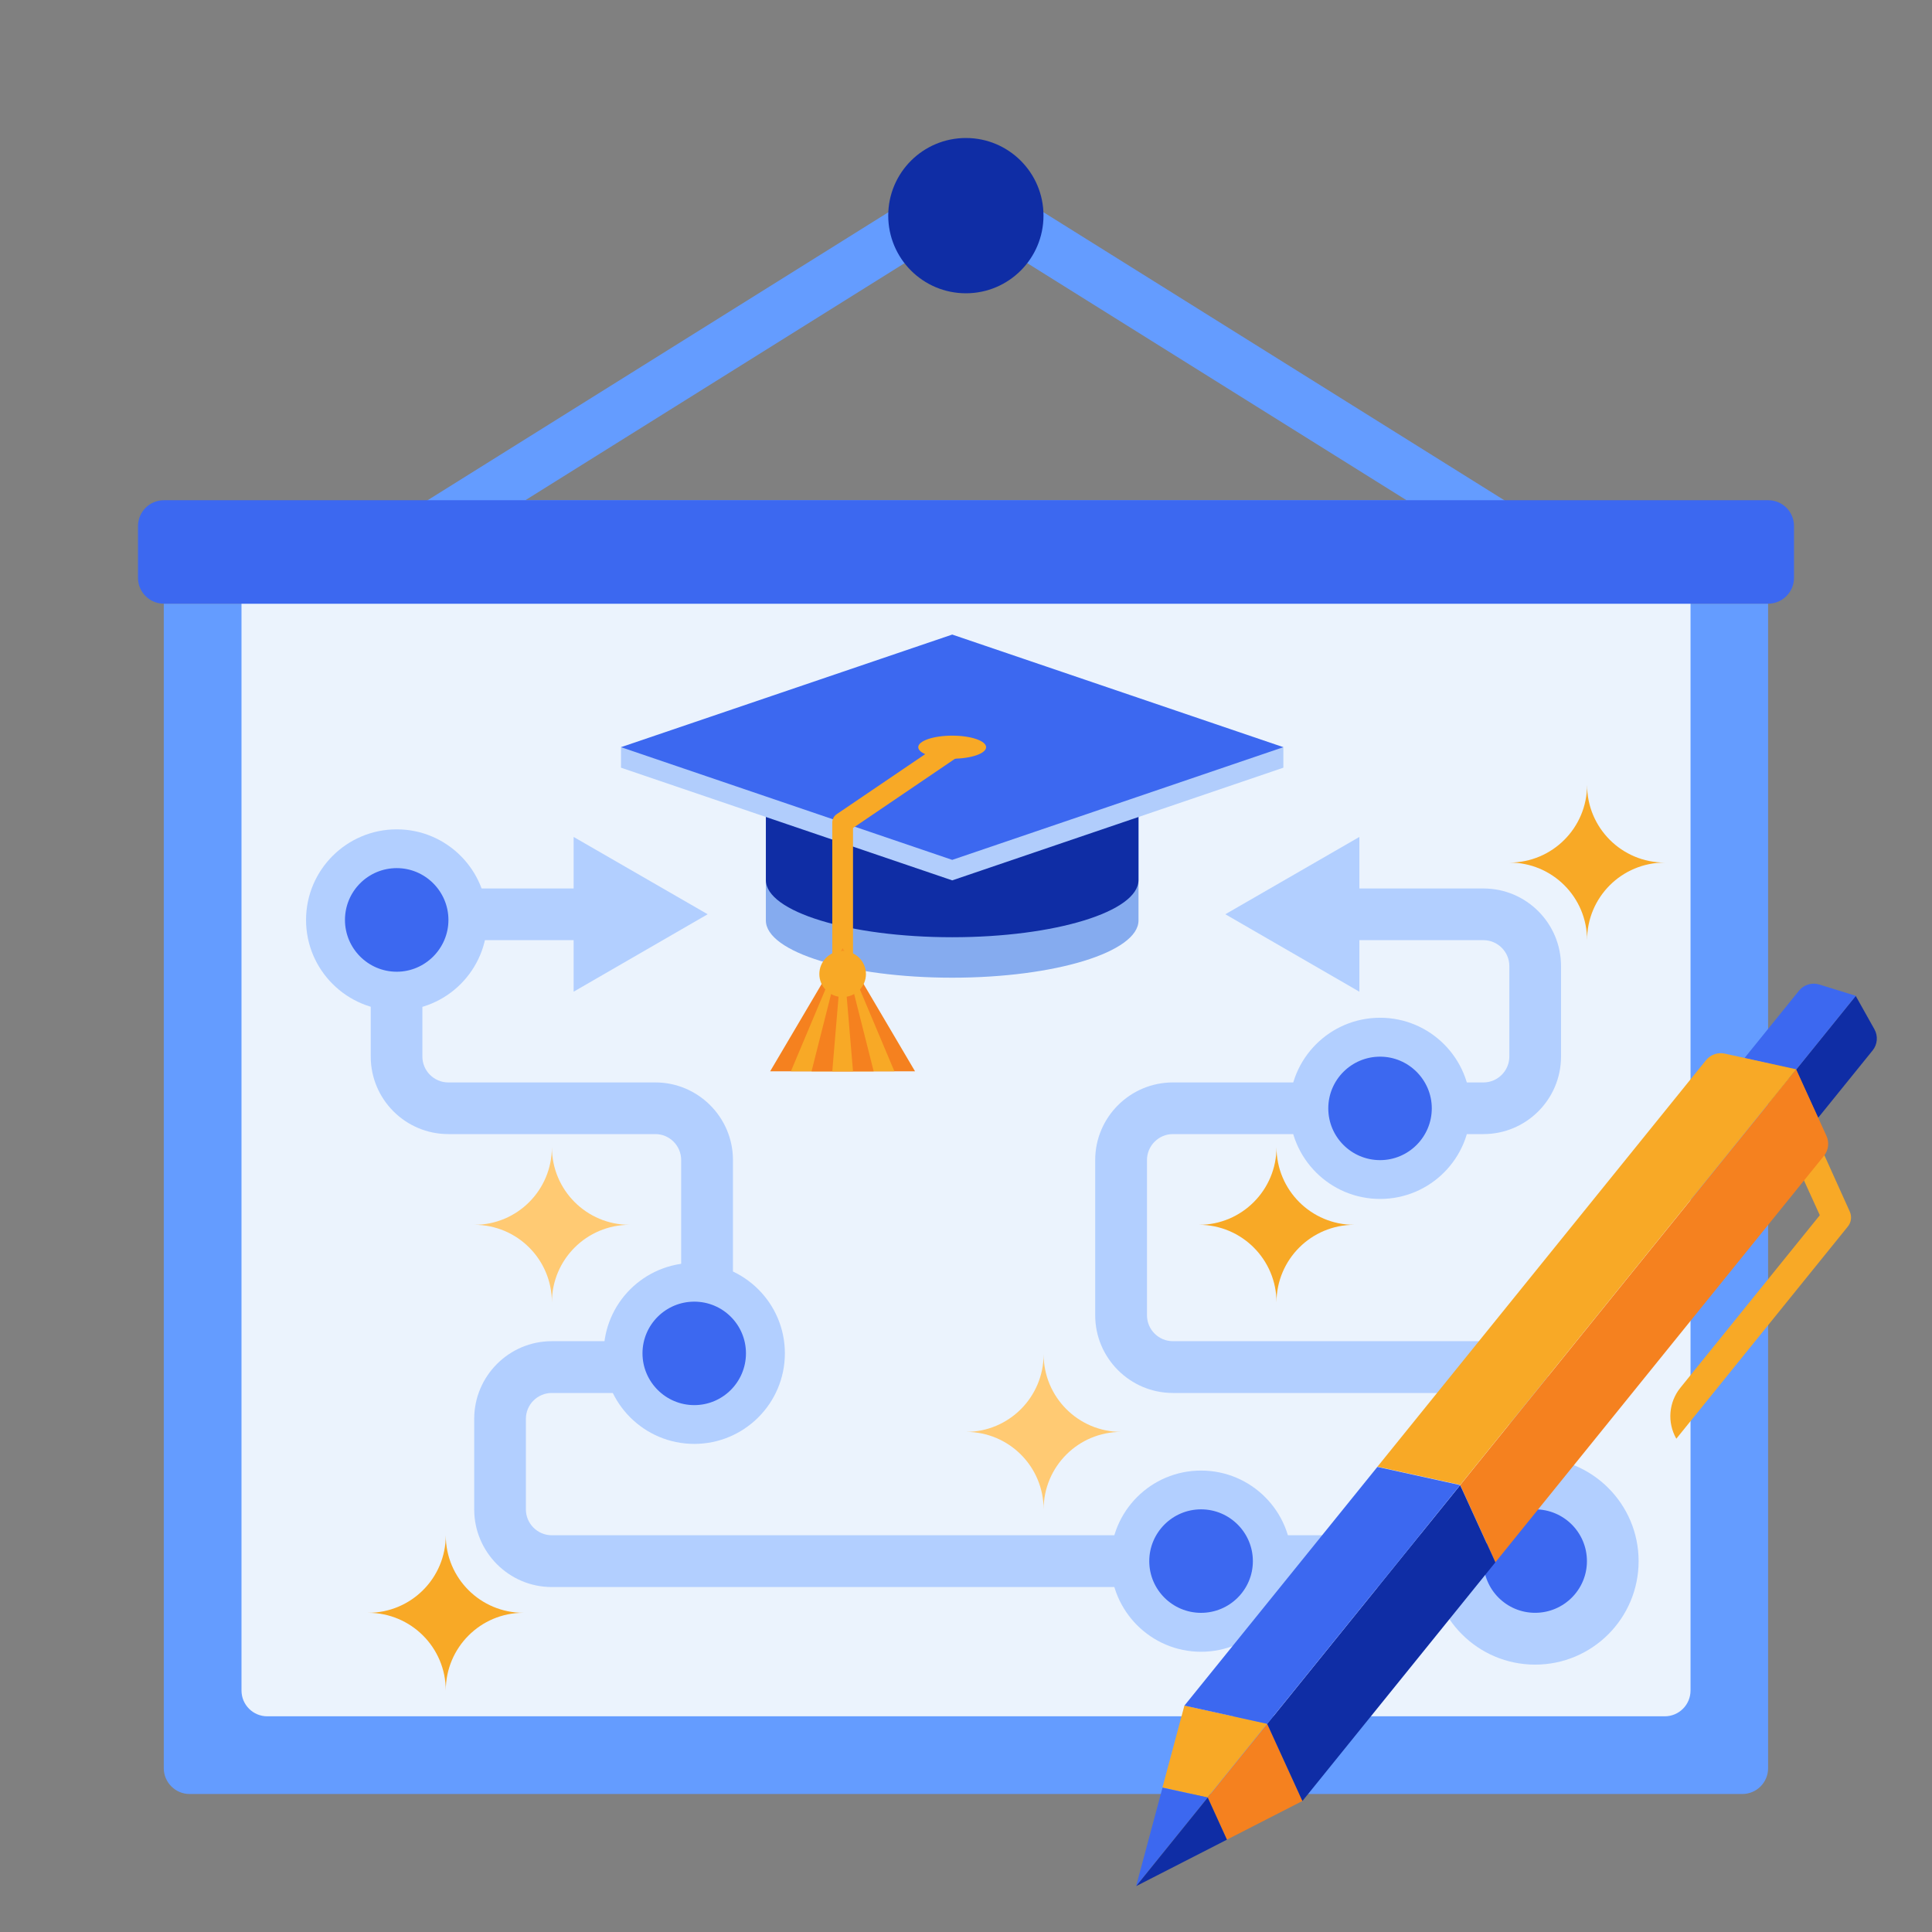
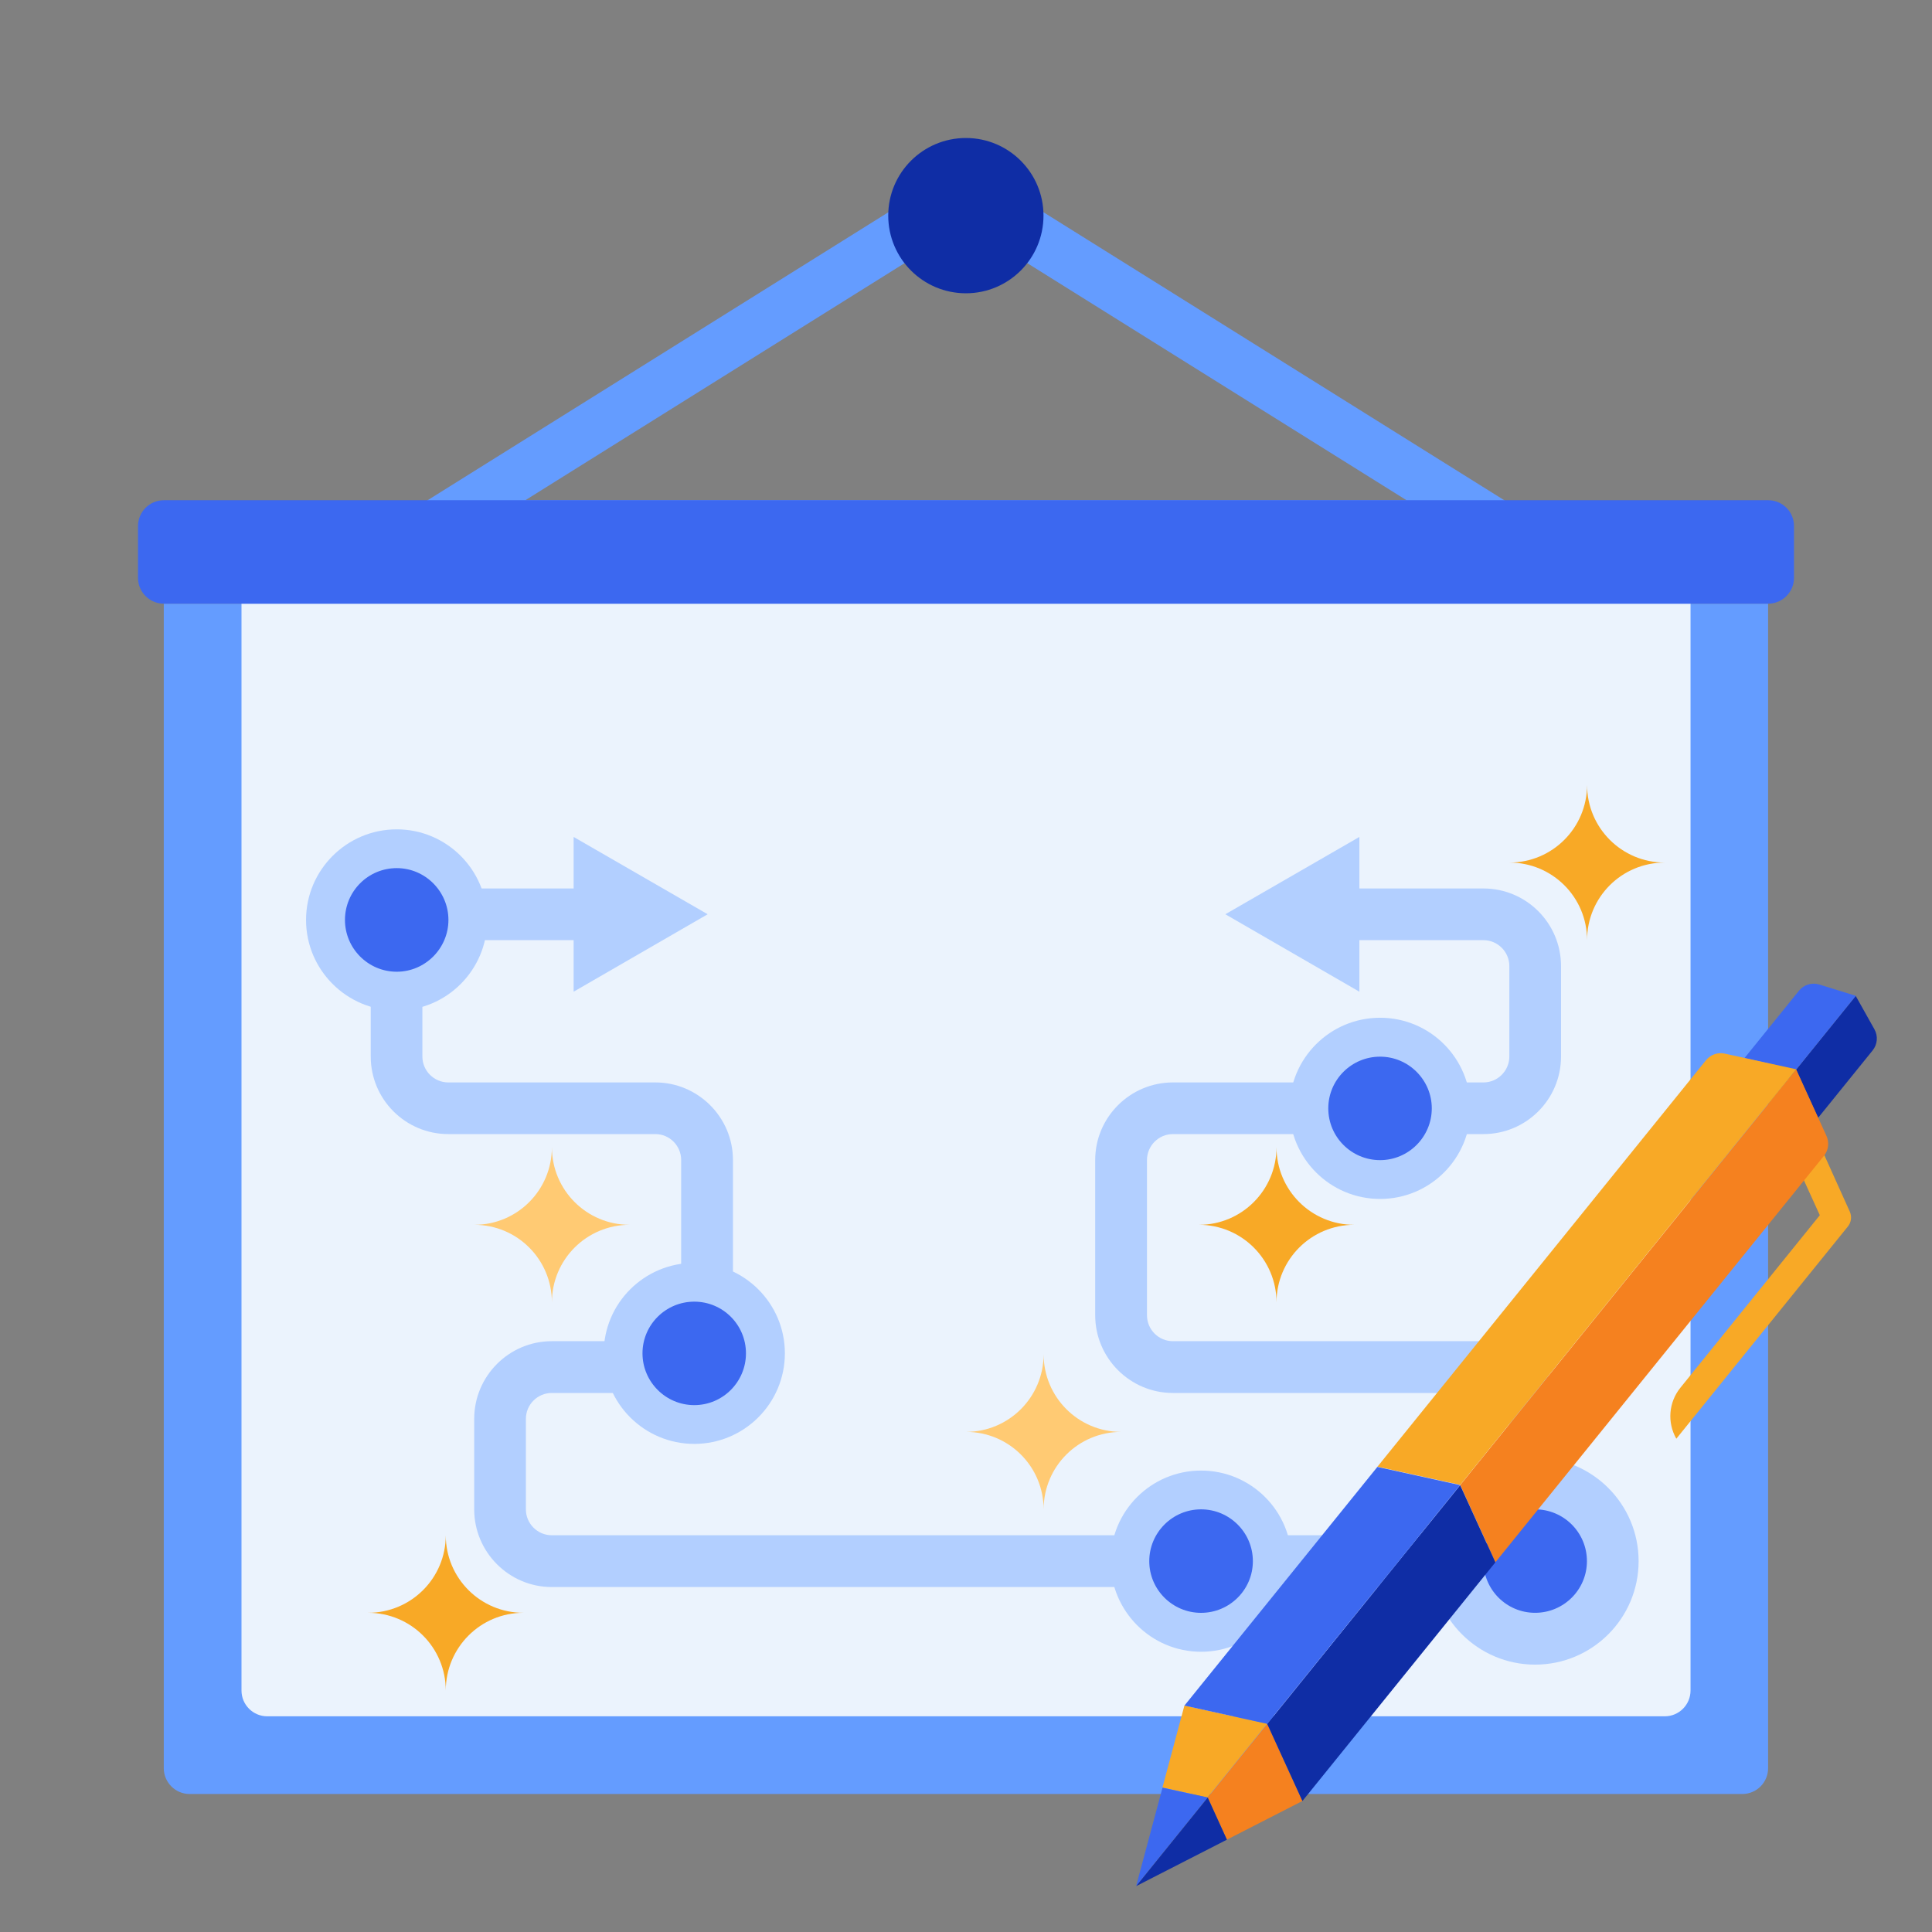
<svg xmlns="http://www.w3.org/2000/svg" width="56" height="56" viewBox="0 0 56 56" fill="none">
  <rect x="0" y="0" width="56" height="56" fill="#808080" stroke="none" />
  <g clip-path="url(#clip0_7354_24123)">
    <path d="M4.747 17.499H51.249V51.253C51.249 51.665 50.914 52 50.502 52H5.498C5.083 52 4.747 51.664 4.747 51.25V17.499Z" fill="#649CFF" />
    <path d="M7 17.499H49.001V49.001C49.001 49.413 48.666 49.748 48.254 49.748H7.747C7.334 49.748 7 49.413 7 49.001V17.499Z" fill="#EBF3FD" />
    <path d="M27.998 4.747L9.999 15.997H45.998L27.998 4.747ZM27.998 6.516L40.768 14.499H15.228L27.998 6.516Z" fill="#649CFF" />
    <path d="M30.246 6.249C30.246 7.494 29.239 8.501 27.998 8.501C26.753 8.501 25.746 7.494 25.746 6.249C25.746 5.007 26.753 4 27.998 4C29.239 4 30.246 5.007 30.246 6.249Z" fill="#0F2DA5" />
    <path d="M4.751 14.499H51.253C51.665 14.499 52 14.834 52 15.246V16.748C52 17.162 51.664 17.498 51.249 17.498H4.751C4.336 17.498 4 17.162 4 16.748V15.25C4 14.835 4.336 14.499 4.751 14.499Z" fill="#3C68F0" />
    <path d="M42.248 46.001H15.993C14.755 46.001 13.745 44.99 13.745 43.749V41.127C13.745 39.885 14.755 38.875 15.993 38.875H18.997C19.41 38.875 19.744 38.541 19.744 38.124V33.623C19.744 33.213 19.41 32.872 18.997 32.872H12.994C11.753 32.872 10.746 31.865 10.746 30.624V28.002C10.746 26.76 11.753 25.753 12.994 25.753H17.287V27.251H12.994C12.581 27.251 12.243 27.588 12.243 28.002V30.624C12.243 31.038 12.581 31.375 12.994 31.375H18.997C20.234 31.375 21.245 32.385 21.245 33.623V38.124C21.245 39.365 20.234 40.376 18.997 40.376H15.993C15.58 40.376 15.243 40.713 15.243 41.127V43.749C15.243 44.163 15.58 44.5 15.993 44.5H42.248V46.001Z" fill="#B2CFFF" />
    <path d="M16.627 28.745L20.512 26.5L16.627 24.259V28.745Z" fill="#B2CFFF" />
    <path d="M45.247 43.002H43.749V41.123C43.749 40.713 43.409 40.376 42.999 40.376H33.997C32.756 40.376 31.745 39.365 31.745 38.124V33.623C31.745 32.385 32.756 31.375 33.997 31.375H42.999C43.409 31.375 43.749 31.038 43.749 30.624V28.002C43.749 27.588 43.409 27.251 42.999 27.251H38.747V25.753H42.999C44.24 25.753 45.247 26.76 45.247 28.002V30.624C45.247 31.865 44.24 32.872 42.999 32.872H33.997C33.583 32.872 33.246 33.213 33.246 33.623V38.124C33.246 38.538 33.583 38.875 33.997 38.875H42.999C44.24 38.875 45.247 39.882 45.247 41.123V43.002Z" fill="#B2CFFF" />
    <path d="M39.402 24.259L35.517 26.5L39.402 28.745V24.259Z" fill="#B2CFFF" />
    <path d="M44.496 48.25C46.153 48.25 47.496 46.907 47.496 45.25C47.496 43.594 46.153 42.251 44.496 42.251C42.84 42.251 41.497 43.594 41.497 45.25C41.497 46.907 42.84 48.25 44.496 48.25Z" fill="#B2CFFF" />
    <path d="M45.998 45.251C45.998 46.078 45.324 46.748 44.496 46.748C43.669 46.748 42.998 46.078 42.998 45.251C42.998 44.419 43.669 43.749 44.496 43.749C45.324 43.749 45.998 44.419 45.998 45.251Z" fill="#3C68F0" />
    <path d="M13.748 35.502C14.994 35.502 15.997 36.509 15.997 37.751C15.997 36.509 17.004 35.502 18.249 35.502C17.004 35.502 15.997 34.495 15.997 33.25C15.997 34.495 14.994 35.502 13.748 35.502Z" fill="#FFCA73" />
    <path d="M28.002 41.504C29.243 41.504 30.25 42.507 30.25 43.752C30.25 42.507 31.257 41.504 32.499 41.504C31.257 41.504 30.25 40.497 30.25 39.252C30.25 40.497 29.243 41.504 28.002 41.504Z" fill="#FFCA73" />
    <path d="M34.752 35.502C35.993 35.502 37 36.509 37 37.751C37 36.509 38.007 35.502 39.252 35.502C38.007 35.502 37 34.495 37 33.25C37 34.495 35.993 35.502 34.752 35.502Z" fill="#F8A926" />
    <path d="M43.753 25.002C44.994 25.002 46.002 26.005 46.002 27.251C46.002 26.005 47.008 25.002 48.254 25.002C47.008 25.002 46.002 23.995 46.002 22.75C46.002 23.995 44.994 25.002 43.753 25.002Z" fill="#F8A926" />
    <path d="M10.669 46.748C11.914 46.748 12.921 47.755 12.921 49.001C12.921 47.755 13.928 46.748 15.17 46.748C13.928 46.748 12.921 45.745 12.921 44.5C12.921 45.745 11.914 46.748 10.669 46.748Z" fill="#F8A926" />
    <path d="M11.5 28.727C10.361 28.727 9.435 27.8 9.435 26.665C9.435 25.526 10.361 24.6 11.5 24.6C12.635 24.6 13.558 25.526 13.558 26.665C13.558 27.8 12.635 28.727 11.5 28.727Z" fill="#3C68F0" />
    <path d="M11.5 24.039C10.05 24.039 8.871 25.215 8.871 26.665C8.871 28.115 10.05 29.291 11.5 29.291C12.947 29.291 14.122 28.115 14.122 26.665C14.122 25.215 12.947 24.039 11.5 24.039ZM11.5 28.166C10.669 28.166 9.999 27.489 9.999 26.665C9.999 25.837 10.669 25.163 11.5 25.163C12.324 25.163 12.998 25.837 12.998 26.665C12.998 27.489 12.324 28.166 11.5 28.166Z" fill="#B2CFFF" />
    <path d="M40.003 34.19C38.864 34.19 37.938 33.264 37.938 32.125C37.938 30.99 38.864 30.064 40.003 30.064C41.138 30.064 42.065 30.99 42.065 32.125C42.065 33.264 41.138 34.19 40.003 34.19Z" fill="#3C68F0" />
    <path d="M40.003 29.5C38.552 29.5 37.377 30.675 37.377 32.126C37.377 33.576 38.552 34.752 40.003 34.752C41.453 34.752 42.625 33.576 42.625 32.126C42.625 30.676 41.453 29.5 40.003 29.5ZM40.003 33.627C39.171 33.627 38.501 32.953 38.501 32.126C38.501 31.302 39.171 30.628 40.003 30.628C40.827 30.628 41.501 31.302 41.501 32.126C41.501 32.953 40.827 33.627 40.003 33.627Z" fill="#B2CFFF" />
    <path d="M34.813 47.312C33.674 47.312 32.752 46.385 32.752 45.25C32.752 44.111 33.674 43.188 34.813 43.188C35.952 43.188 36.879 44.111 36.879 45.25C36.879 46.385 35.952 47.312 34.813 47.312Z" fill="#3C68F0" />
    <path d="M34.813 42.625C33.363 42.625 32.191 43.8 32.191 45.251C32.191 46.697 33.363 47.877 34.813 47.877C36.264 47.877 37.439 46.697 37.439 45.251C37.439 43.8 36.264 42.625 34.813 42.625ZM34.813 46.749C33.986 46.749 33.312 46.078 33.312 45.251C33.312 44.423 33.986 43.749 34.813 43.749C35.641 43.749 36.315 44.423 36.315 45.251C36.315 46.078 35.641 46.749 34.813 46.749Z" fill="#B2CFFF" />
    <path d="M20.124 41.288C21.263 41.288 22.186 40.364 22.186 39.226C22.186 38.087 21.263 37.164 20.124 37.164C18.986 37.164 18.062 38.087 18.062 39.226C18.062 40.364 18.986 41.288 20.124 41.288Z" fill="#3C68F0" />
    <path d="M20.124 36.605C18.674 36.605 17.498 37.776 17.498 39.227C17.498 40.677 18.674 41.852 20.124 41.852C21.571 41.852 22.75 40.677 22.75 39.227C22.75 37.776 21.571 36.605 20.124 36.605ZM20.124 40.728C19.297 40.728 18.623 40.054 18.623 39.227C18.623 38.399 19.297 37.729 20.124 37.729C20.952 37.729 21.622 38.399 21.622 39.227C21.622 40.054 20.952 40.728 20.124 40.728Z" fill="#B2CFFF" />
    <path d="M15 21.843C15.46 21.843 15.832 22.221 15.832 22.688C15.832 22.221 16.202 21.843 16.662 21.843C16.202 21.843 15.832 21.467 15.832 21C15.832 21.467 15.46 21.843 15 21.843Z" fill="#EBF3FD" />
  </g>
  <g clip-path="url(#clip1_7354_24123)">
    <path d="M22.199 21.807V26.679C22.199 27.595 24.617 28.339 27.6 28.339C30.583 28.339 33 27.595 33 26.679V21.807H22.199Z" fill="#85ABEF" />
    <path d="M22.199 22.698V25.508C22.199 26.424 24.617 27.166 27.6 27.166C30.583 27.166 33 26.424 33 25.508V22.698H22.199Z" fill="#0F2DA5" />
    <path d="M37.199 21.657H18V22.252L27.601 25.518L37.199 22.252V21.657Z" fill="#B1CDFC" />
    <path d="M27.601 18.393L18 21.657L27.601 24.924L37.199 21.657L27.601 18.393Z" fill="#3C68F0" />
    <path d="M24.424 28.529C24.259 28.529 24.124 28.397 24.124 28.233V23.843C24.124 23.746 24.172 23.653 24.254 23.598L27.431 21.443C27.567 21.35 27.754 21.385 27.847 21.519C27.942 21.654 27.907 21.84 27.77 21.933L24.725 24V28.233C24.725 28.397 24.59 28.529 24.424 28.529Z" fill="#F8A926" />
    <path d="M24.424 27.491L22.323 31.053H26.523L24.424 27.491Z" fill="#F5811F" />
    <path d="M24.424 27.491L22.924 31.053H25.925L24.424 27.491Z" fill="#F8A926" />
    <path d="M24.424 27.491L23.523 31.053H25.324L24.424 27.491Z" fill="#F5811F" />
    <path d="M24.424 27.491L24.124 31.053H24.725L24.424 27.491Z" fill="#F8A926" />
    <path d="M25.1 28.233C25.1 28.601 24.797 28.9 24.424 28.9C24.051 28.9 23.749 28.601 23.749 28.233C23.749 27.863 24.051 27.564 24.424 27.564C24.797 27.564 25.1 27.863 25.1 28.233Z" fill="#F8A926" />
-     <path d="M28.583 21.657C28.583 21.842 28.144 21.992 27.6 21.992C27.057 21.992 26.616 21.842 26.616 21.657C26.616 21.474 27.057 21.323 27.6 21.323C28.144 21.323 28.583 21.474 28.583 21.657Z" fill="#F8A926" />
+     <path d="M28.583 21.657C28.583 21.842 28.144 21.992 27.6 21.992C26.616 21.474 27.057 21.323 27.6 21.323C28.144 21.323 28.583 21.474 28.583 21.657Z" fill="#F8A926" />
  </g>
  <path d="M51.869 31.242L53.615 35.114C53.682 35.257 53.661 35.428 53.562 35.55L48.589 41.702C48.32 41.23 48.367 40.644 48.708 40.223L52.748 35.224L51.272 31.98L51.869 31.242Z" fill="#F8A926" />
  <path d="M53.789 28.867L54.33 29.832C54.441 30.029 54.42 30.273 54.28 30.446L52.699 32.401L52.062 31.003L53.789 28.867Z" fill="#0F2DA5" />
  <path d="M50.564 30.67L52.145 28.715C52.285 28.541 52.52 28.471 52.734 28.537L53.791 28.864L52.065 31L50.564 30.67Z" fill="#3C68F0" />
  <path d="M34.331 49.435L36.729 49.963L35.002 52.099L33.694 51.813L34.331 49.435Z" fill="#F8A926" />
  <path d="M35.005 52.102L32.931 54.668L33.696 51.816L35.005 52.102Z" fill="#3C68F0" />
  <path d="M37.755 52.201L35.563 53.323L35.007 52.102L36.734 49.966L37.755 52.201Z" fill="#F5811F" />
  <path d="M32.934 54.669L35.007 52.103L35.563 53.324L32.934 54.669Z" fill="#0F2DA5" />
  <path d="M52.87 33.5L43.345 45.283L42.325 43.045L52.063 30.999L52.942 32.927C53.027 33.116 53 33.339 52.87 33.5Z" fill="#F5811F" />
  <path d="M52.063 30.994L42.325 43.04L39.926 42.513L49.45 30.73C49.581 30.569 49.79 30.495 49.995 30.54L52.063 30.994Z" fill="#F8A926" />
  <path d="M42.323 43.049L43.343 45.286L37.751 52.204L36.73 49.969L42.323 43.049Z" fill="#0F2DA5" />
  <path d="M36.73 49.966L34.331 49.438L39.924 42.519L42.323 43.046L36.73 49.966Z" fill="#3C68F0" />
  <defs>
    <clipPath id="clip0_7354_24123">
      <rect width="48" height="48" fill="white" transform="translate(4 4)" />
    </clipPath>
    <clipPath id="clip1_7354_24123">
-       <rect width="19.5" height="19" fill="white" transform="translate(18 15)" />
-     </clipPath>
+       </clipPath>
  </defs>
</svg>